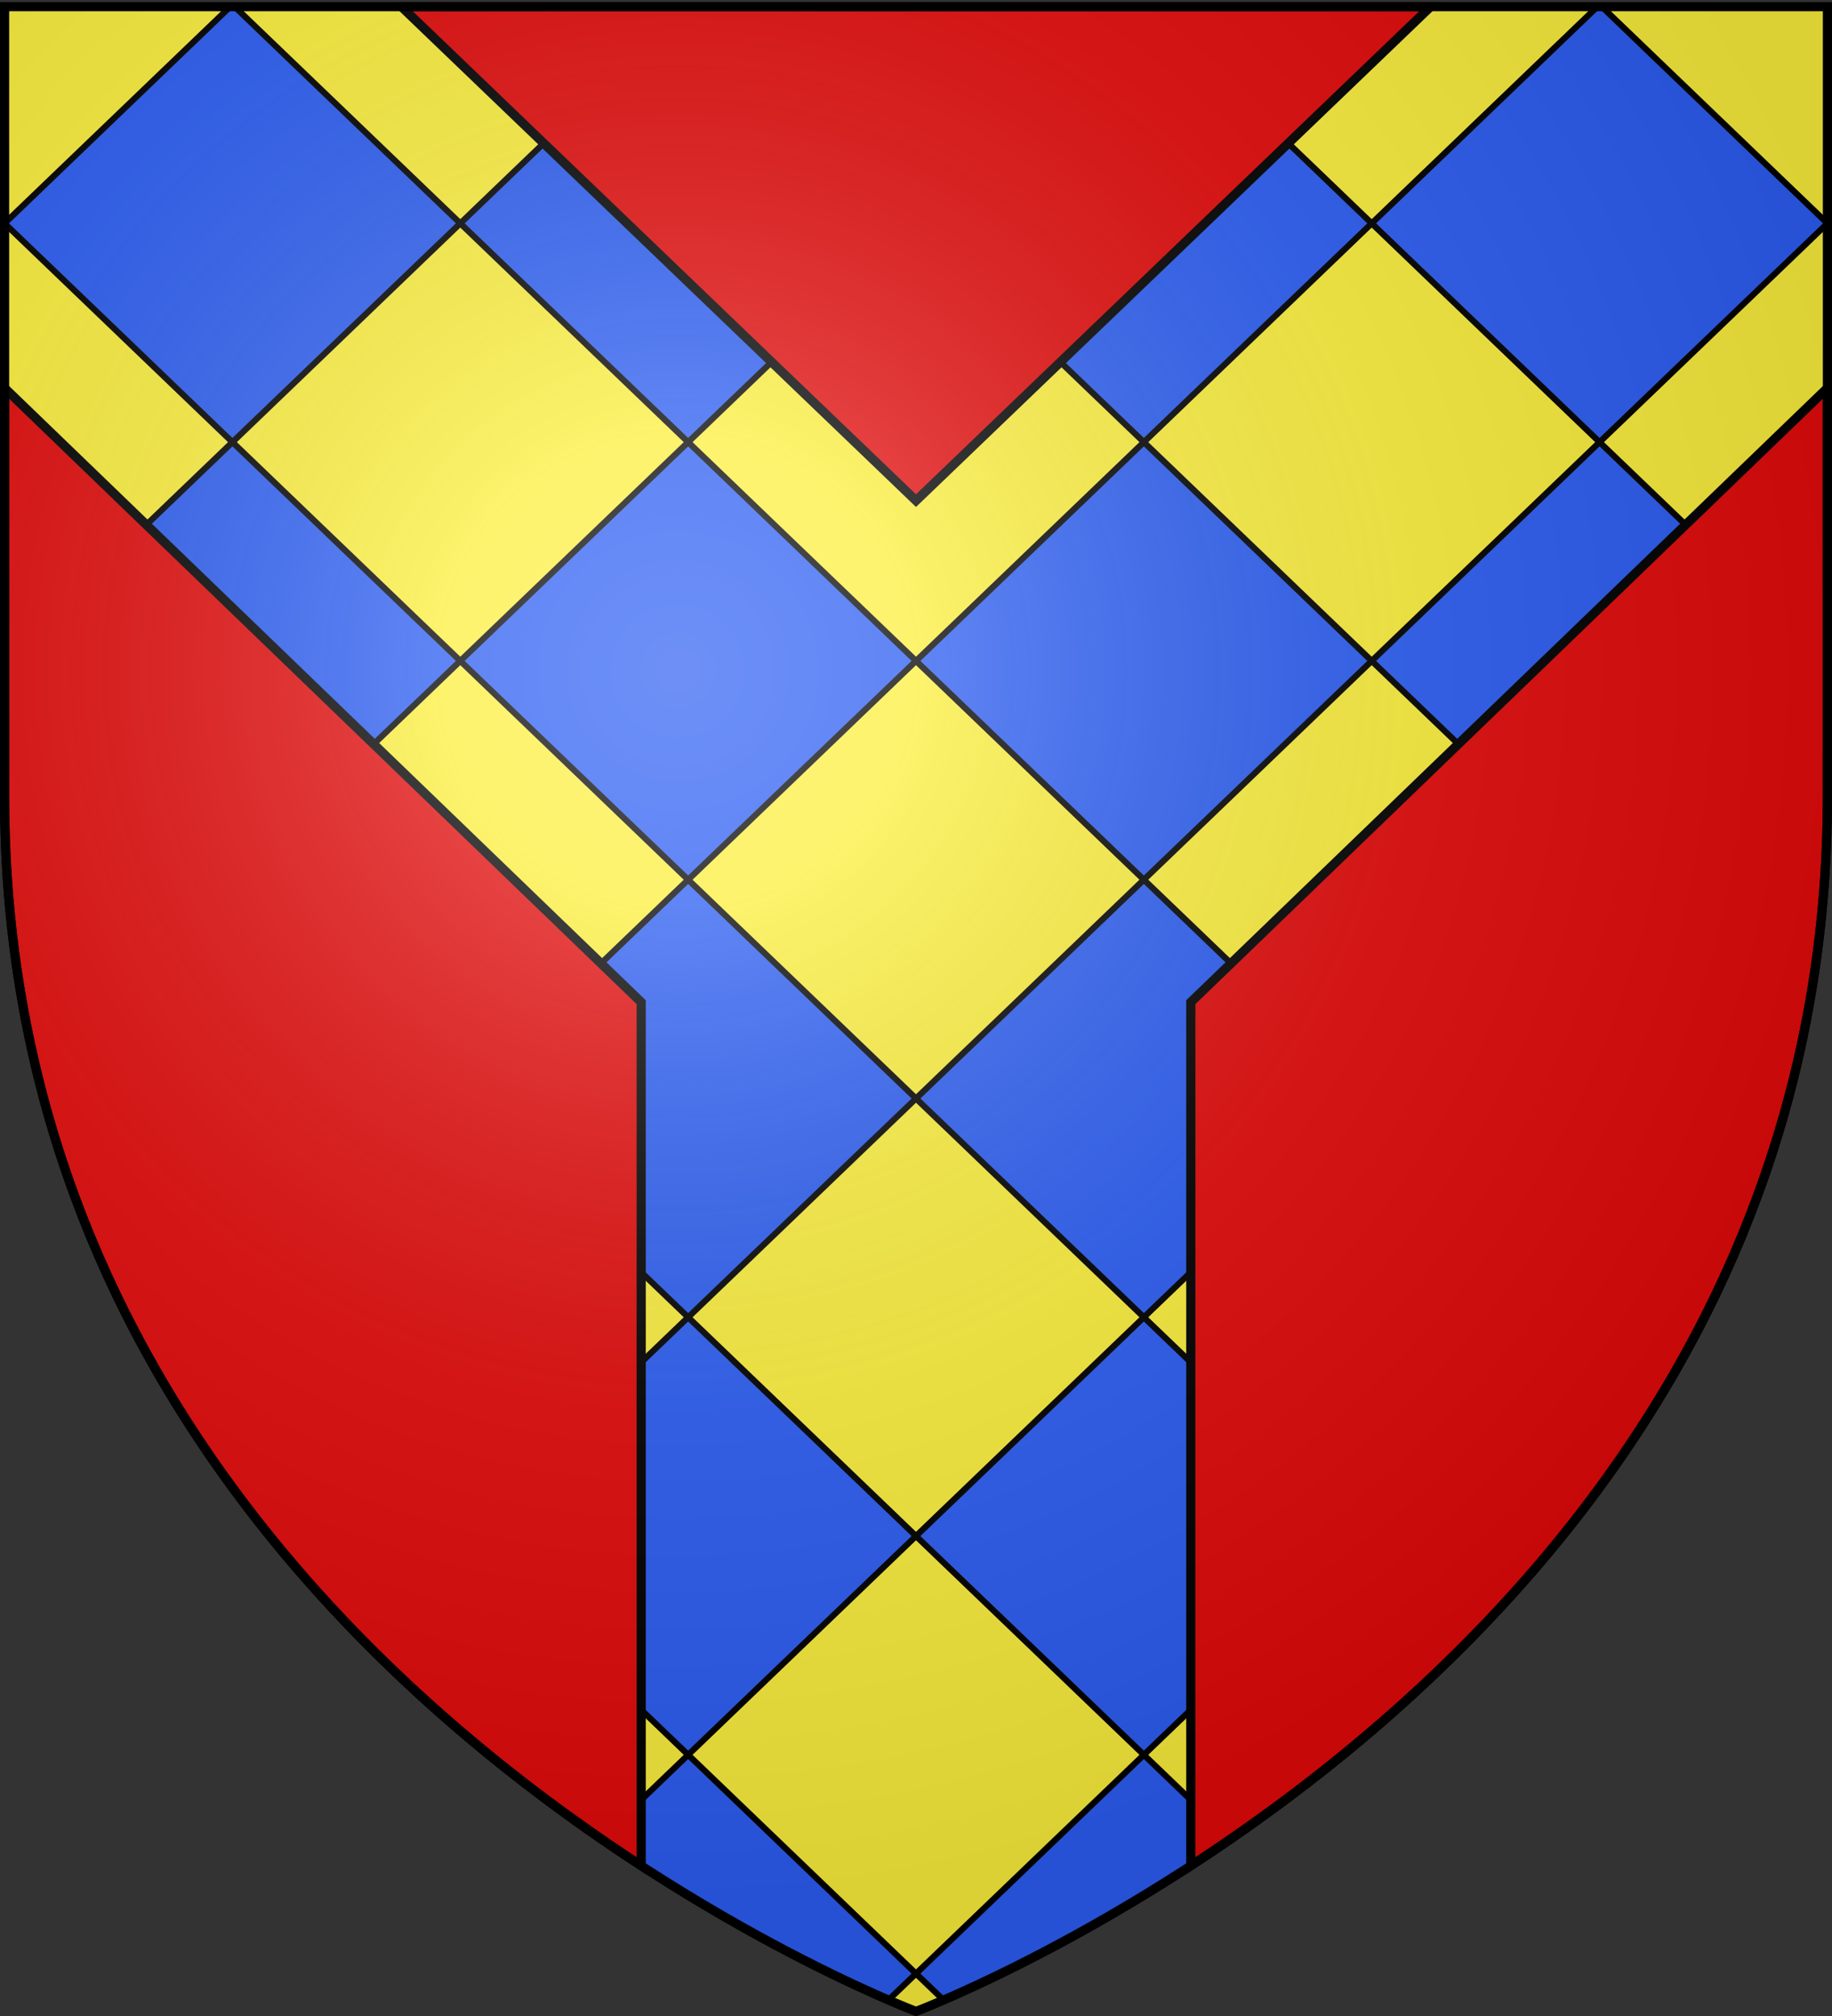
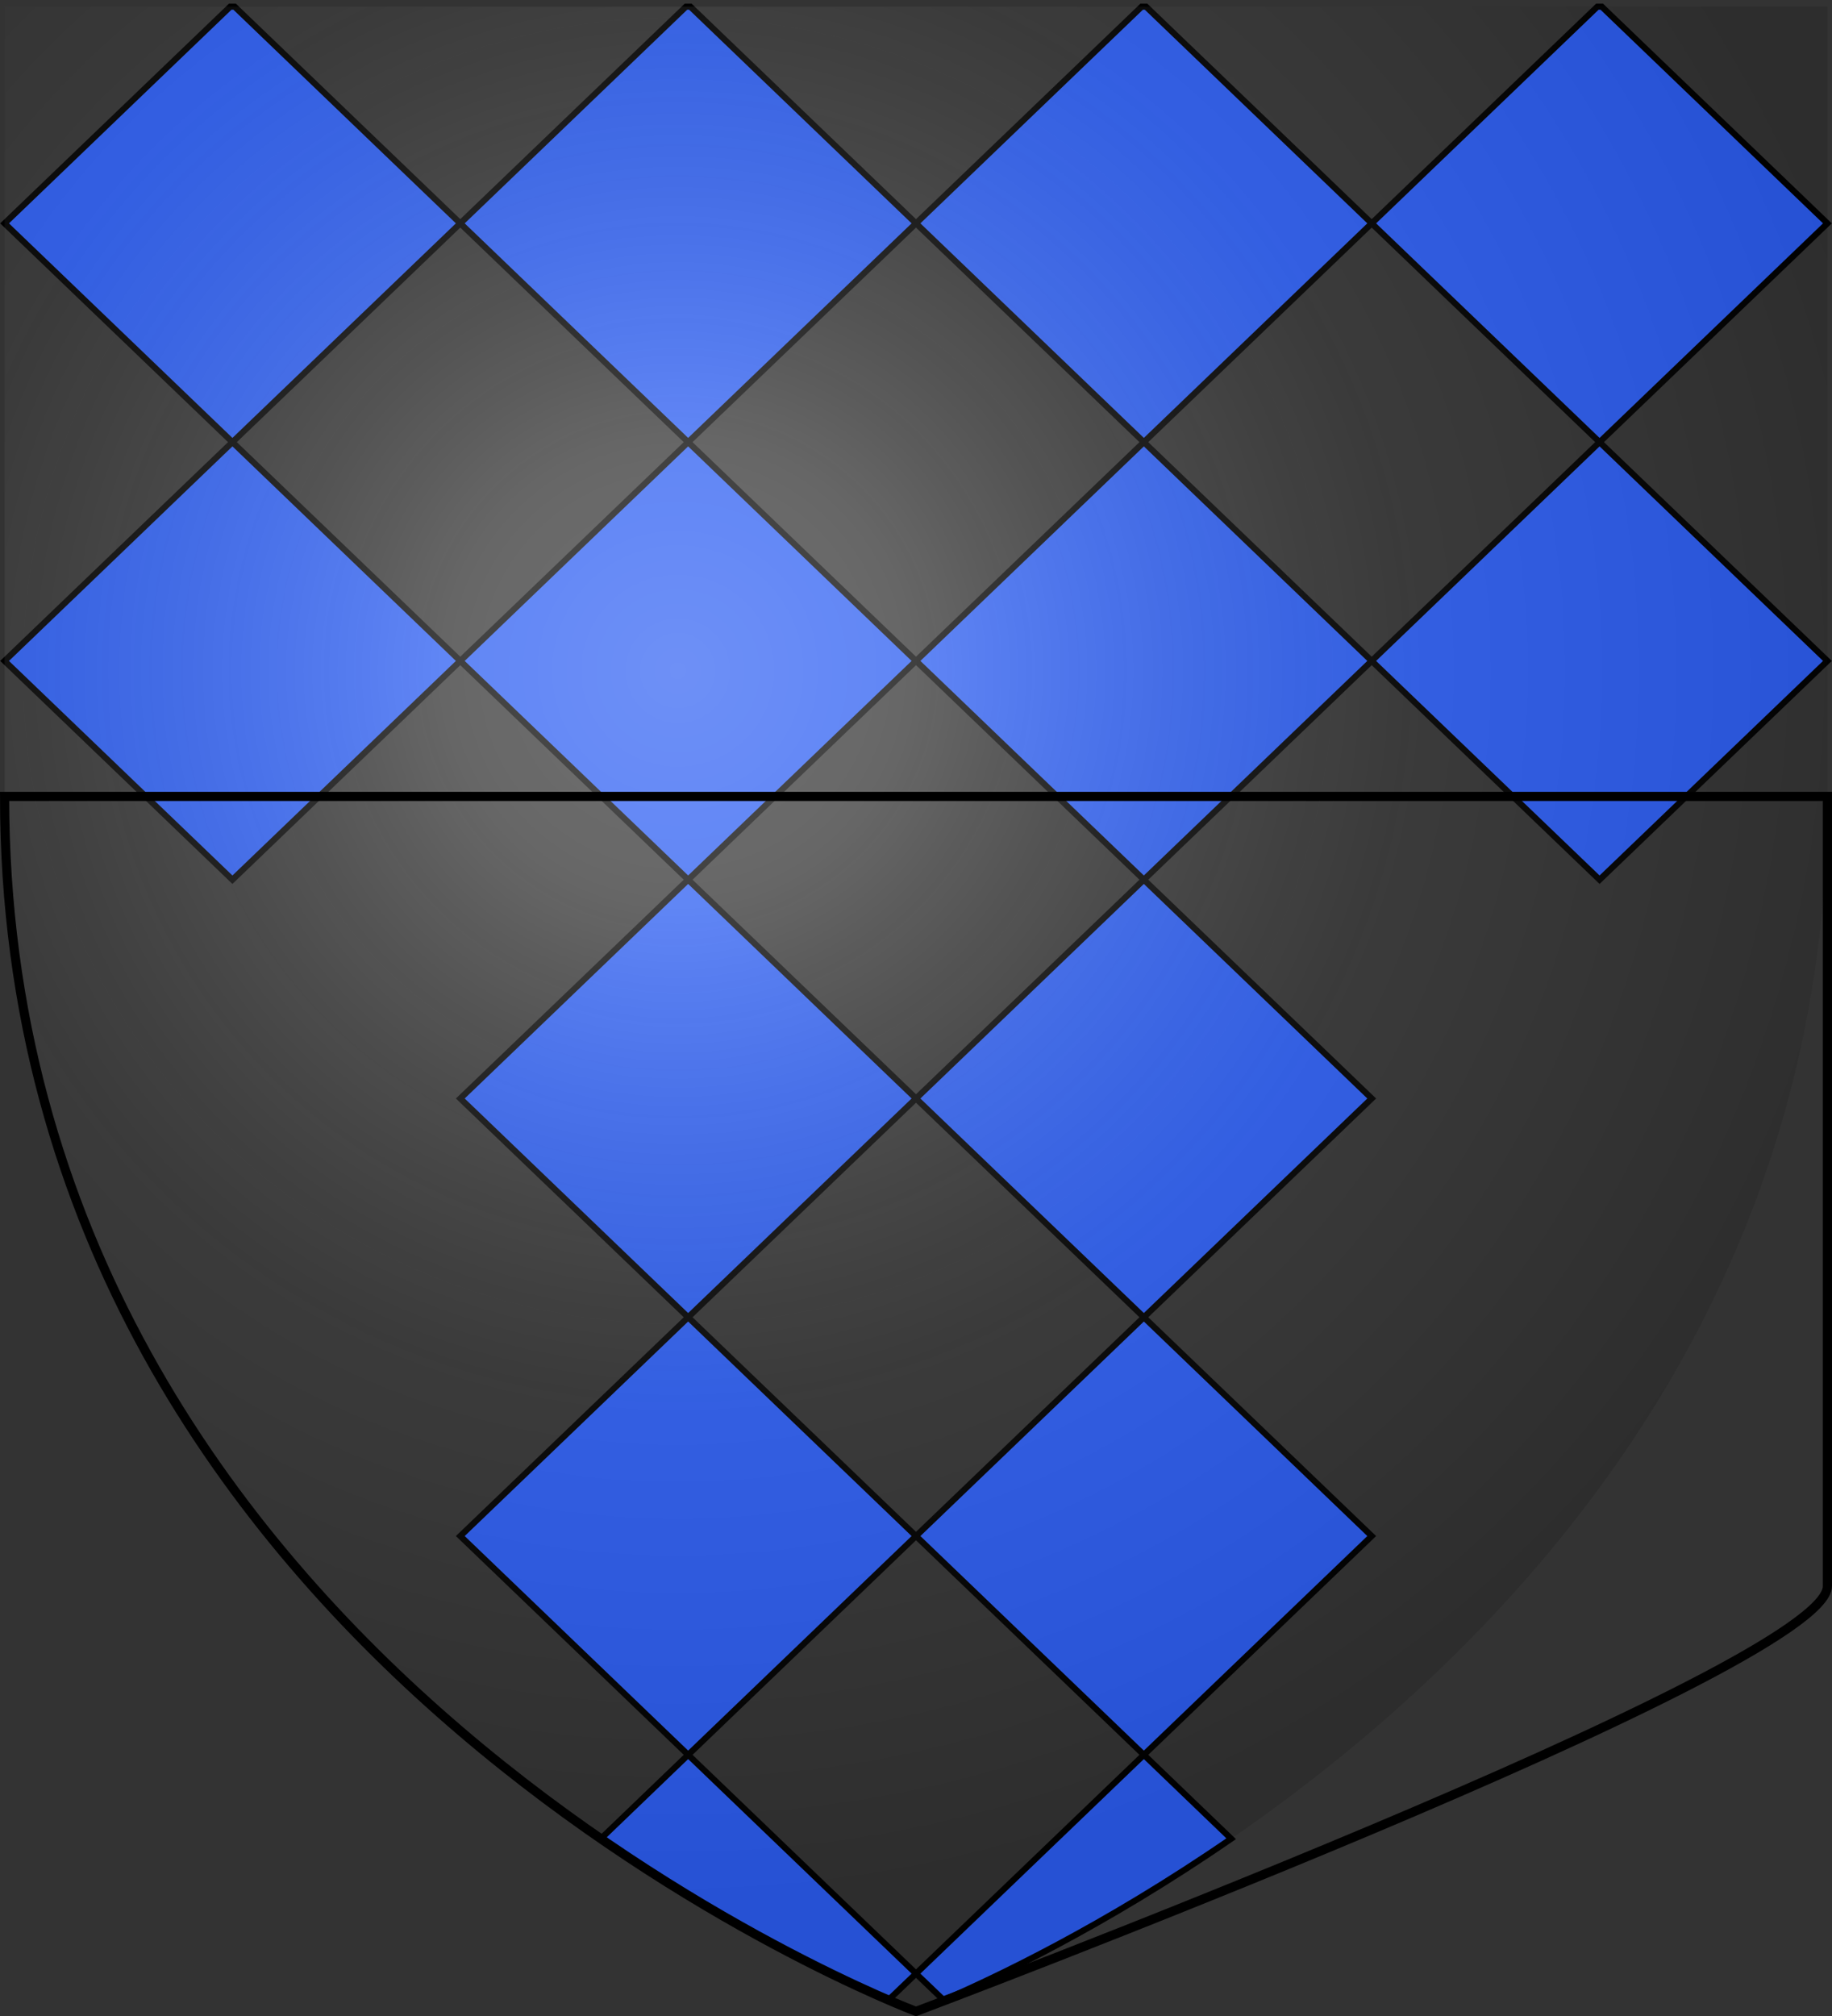
<svg xmlns="http://www.w3.org/2000/svg" xmlns:xlink="http://www.w3.org/1999/xlink" height="660" width="600" version="1.0">
  <rect width="100%" height="100%" fill="#333333" stroke="none" />
  <defs>
    <radialGradient xlink:href="#a" id="b" gradientUnits="userSpaceOnUse" gradientTransform="matrix(1.353 0 0 1.349 -77.63 -85.747)" cx="221.445" cy="226.331" fx="221.445" fy="226.331" r="300" />
    <linearGradient id="a">
      <stop style="stop-color:white;stop-opacity:.314" offset="0" />
      <stop offset=".19" style="stop-color:white;stop-opacity:.251" />
      <stop style="stop-color:#6b6b6b;stop-opacity:.125" offset=".6" />
      <stop style="stop-color:black;stop-opacity:.125" offset="1" />
    </linearGradient>
  </defs>
  <g style="display:inline">
-     <path style="fill:#fcef3c;fill-opacity:1;fill-rule:evenodd;stroke:none;stroke-width:1px;stroke-linecap:butt;stroke-linejoin:miter;stroke-opacity:1" d="M300 658.5s298.5-112.32 298.5-397.772V2.176H1.5v258.552C1.5 546.18 300 658.5 300 658.5z" />
    <path style="fill:#2b5df2;fill-opacity:1;fill-rule:nonzero;stroke:#000;stroke-width:2;stroke-opacity:1;display:inline" d="M75.406 2.187 1.5 73.125l74.625 71.625 74.625-71.625L76.844 2.187h-1.438zm75.344 70.938 74.625 71.625L300 73.125 226.094 2.187h-1.438L150.75 73.125zm149.25 0 74.625 71.625 74.625-71.625-73.906-70.938h-1.438L300 73.125zm149.25 0 74.625 71.625L598.5 73.125 524.594 2.187h-1.438L449.25 73.125zm74.625 71.625-74.625 71.625L523.875 288l74.625-71.625-74.625-71.625zM449.25 502.875zm0 0-74.625-71.625L300 502.875l74.625 71.625 74.625-71.625zM374.625 574.5 300 646.125l9.031 8.656c16.164-6.972 52.447-24.04 94.188-52.812L374.625 574.5zM300 646.125 225.375 574.5l-28.594 27.469c41.741 28.773 78.024 45.84 94.188 52.812l9.031-8.656zM225.375 574.5 300 502.875l-74.625-71.625-74.625 71.625 74.625 71.625zm-74.625-71.625zM76.125 288l74.625-71.625-74.625-71.625L1.5 216.375 76.125 288zm74.625-71.625L225.375 288 300 216.375l-74.625-71.625-74.625 71.625zm149.25 0L374.625 288l74.625-71.625-74.625-71.625L300 216.375zM374.625 288 300 359.625l74.625 71.625 74.625-71.625L374.625 288zM300 359.625 225.375 288l-74.625 71.625 74.625 71.625L300 359.625z" />
-     <path style="fill:#e20909;fill-opacity:1;fill-rule:evenodd;stroke:#000;stroke-width:3;stroke-linecap:butt;stroke-linejoin:miter;stroke-opacity:1;display:inline" d="M131.469 2.188 300 163.905 468.531 2.187H131.47zM1.5 127.03V260.72c0 181.463 120.61 292.91 208.5 350.062V328.094L1.5 127.03zm597 0L390 328.094V610.78c87.89-57.152 208.5-168.6 208.5-350.062V127.03z" />
  </g>
  <path d="M300 658.5s298.5-112.32 298.5-397.772V2.176H1.5v258.552C1.5 546.18 300 658.5 300 658.5z" style="opacity:1;fill:url(#b);fill-opacity:1;fill-rule:evenodd;stroke:none;stroke-width:1px;stroke-linecap:butt;stroke-linejoin:miter;stroke-opacity:1" />
-   <path d="M300 658.5S1.5 546.18 1.5 260.728V2.176h597v258.552C598.5 546.18 300 658.5 300 658.5z" style="opacity:1;fill:none;fill-opacity:1;fill-rule:evenodd;stroke:#000;stroke-width:3;stroke-linecap:butt;stroke-linejoin:miter;stroke-miterlimit:4;stroke-dasharray:none;stroke-opacity:1" />
+   <path d="M300 658.5S1.5 546.18 1.5 260.728h597v258.552C598.5 546.18 300 658.5 300 658.5z" style="opacity:1;fill:none;fill-opacity:1;fill-rule:evenodd;stroke:#000;stroke-width:3;stroke-linecap:butt;stroke-linejoin:miter;stroke-miterlimit:4;stroke-dasharray:none;stroke-opacity:1" />
</svg>